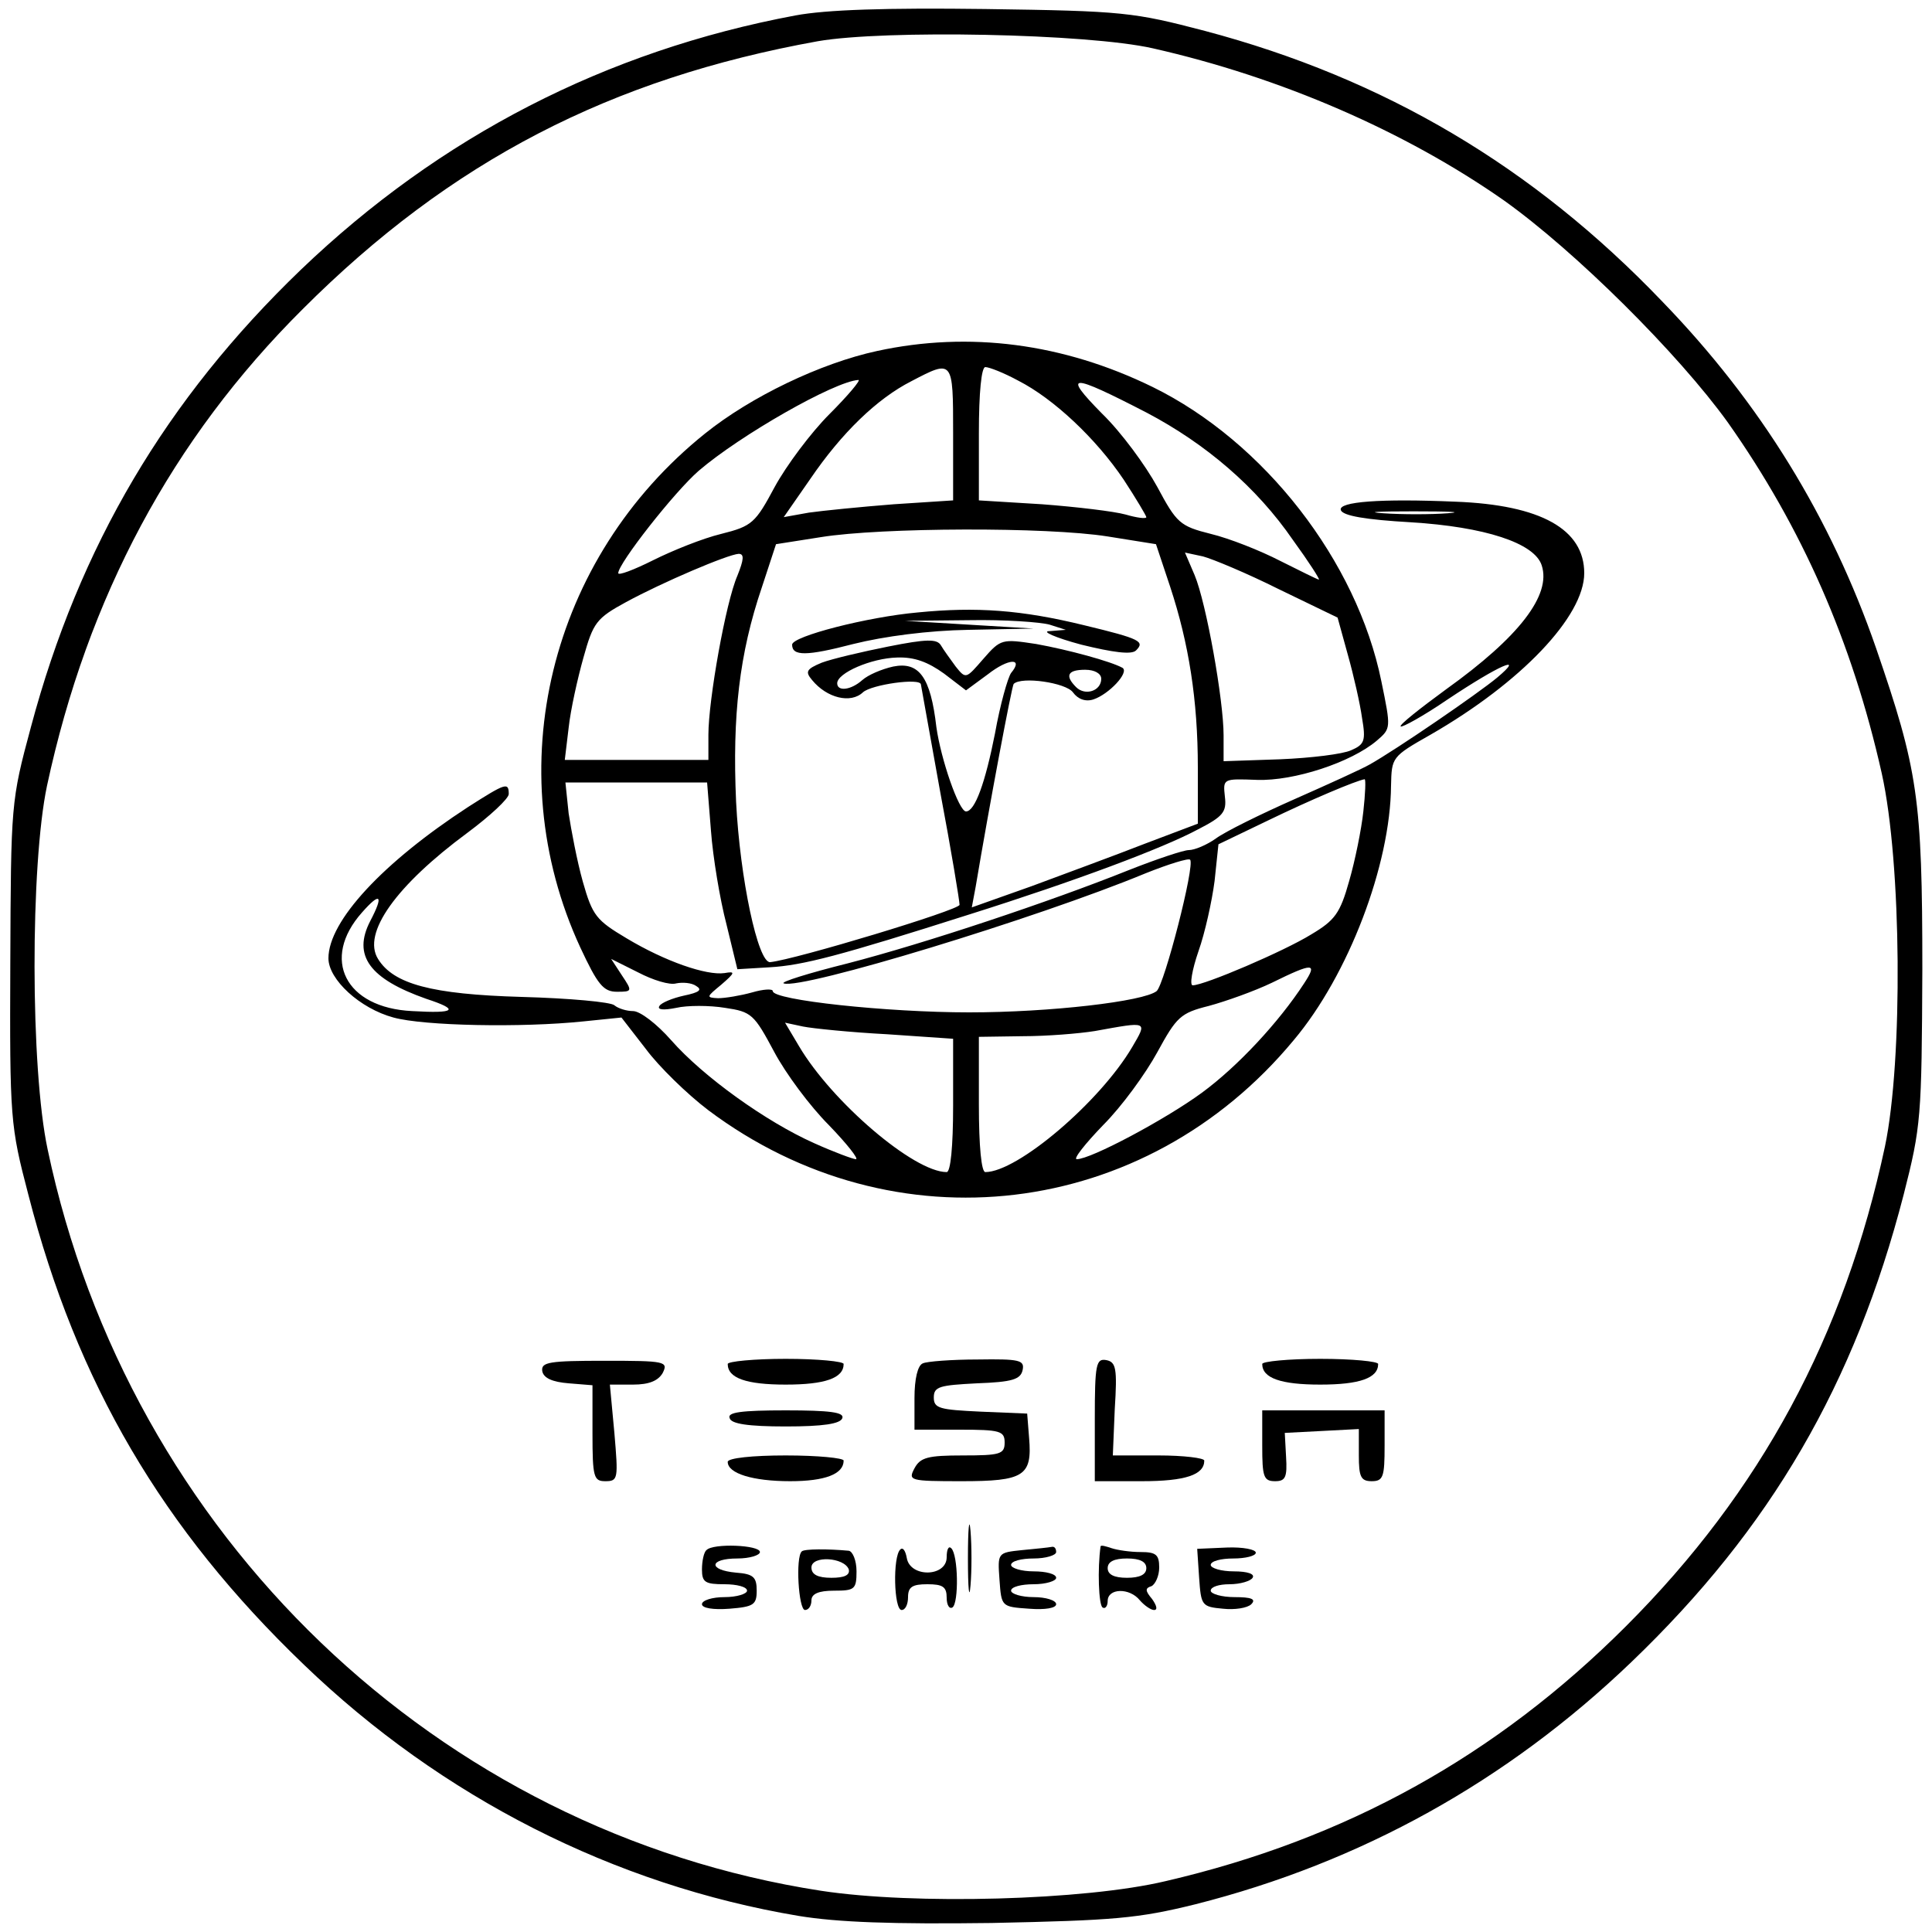
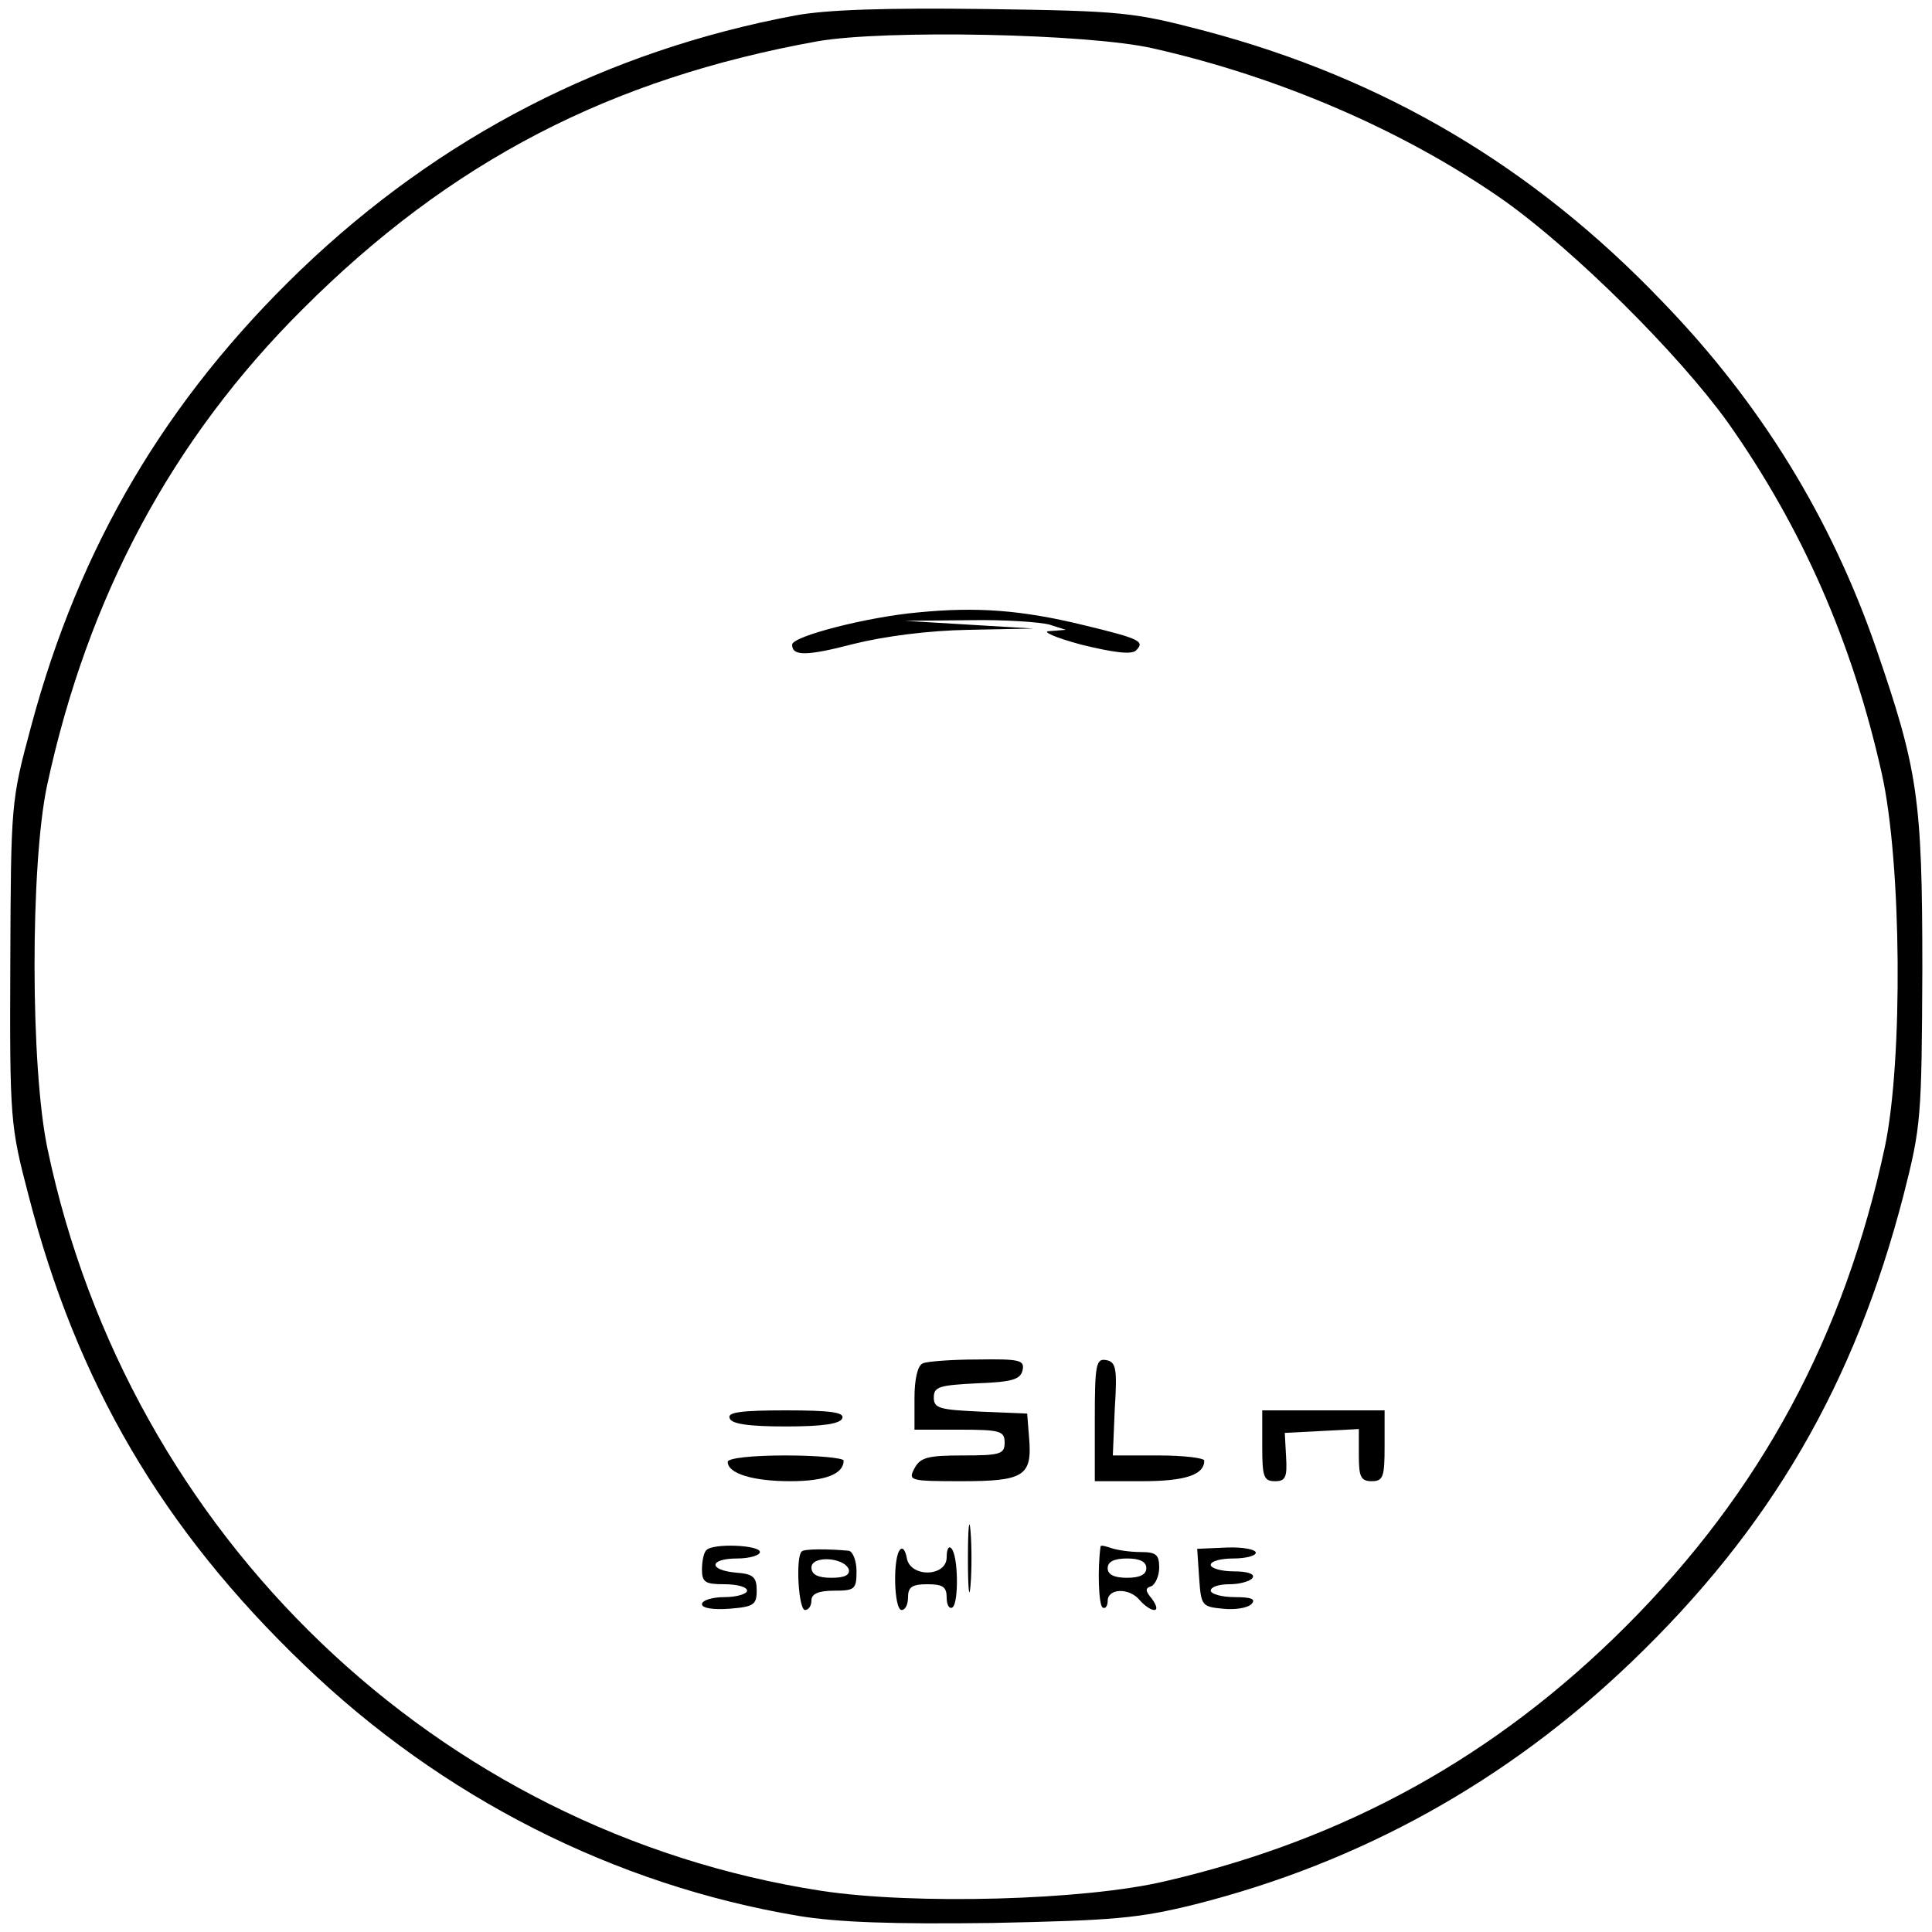
<svg xmlns="http://www.w3.org/2000/svg" version="1.0" width="300pt" height="300pt" viewBox="0 0 300 300" preserveAspectRatio="xMidYMid meet">
  <g transform="translate(0,300) scale(0.1,-0.1)" fill="#000000" stroke="none">
    <path d="M1235 2976 c-294 -55 -552 -188 -768 -395 -209 -201 -344 -429 -419 -710 -31 -115 -31 -119 -32 -366 -1 -243 0 -253 28 -360 75 -292 208 -519 428 -730 214 -206 482 -342 768 -390 61 -10 145 -13 300 -11 190 4 227 7 316 29 257 65 484 191 677 376 217 208 347 432 423 726 27 106 28 119 29 350 0 266 -7 310 -72 499 -70 202 -179 380 -332 538 -200 209 -431 346 -710 420 -111 29 -126 31 -341 34 -154 2 -247 -1 -295 -10z m555 -51 c199 -45 392 -129 545 -236 111 -79 271 -238 348 -345 115 -163 193 -340 239 -545 31 -139 33 -445 5 -579 -63 -295 -193 -536 -402 -745 -202 -202 -435 -331 -715 -396 -126 -30 -391 -37 -535 -15 -596 92 -1075 552 -1201 1151 -27 126 -27 442 -1 565 63 293 194 538 397 740 230 230 478 358 800 416 104 18 418 12 520 -11z" />
-     <path d="M1362 2455 c-88 -19 -196 -71 -267 -128 -242 -194 -322 -521 -194 -798 27 -58 36 -69 57 -69 24 0 24 1 8 25 l-17 26 42 -21 c23 -12 49 -20 59 -17 10 2 24 1 31 -4 10 -6 5 -10 -19 -15 -18 -4 -35 -11 -38 -16 -4 -6 6 -7 26 -3 17 4 52 4 76 0 41 -6 45 -10 76 -68 18 -34 56 -85 85 -114 28 -29 47 -53 42 -53 -4 0 -34 11 -65 25 -74 33 -172 103 -222 160 -22 25 -48 45 -59 45 -10 0 -23 4 -29 9 -5 5 -70 11 -144 13 -140 4 -199 20 -223 59 -25 40 28 114 139 196 35 26 64 53 64 60 0 19 -5 17 -63 -20 -132 -86 -217 -177 -217 -235 0 -33 49 -78 101 -92 47 -13 199 -16 295 -6 l59 6 38 -49 c20 -27 64 -70 97 -95 288 -216 678 -170 909 109 85 101 150 272 151 395 1 44 1 45 61 79 141 81 239 184 239 251 0 68 -67 106 -200 111 -117 5 -182 0 -178 -13 3 -9 39 -15 109 -19 114 -7 192 -32 203 -67 15 -46 -35 -111 -148 -192 -41 -30 -74 -56 -71 -58 2 -2 35 16 73 42 81 54 121 71 77 34 -30 -25 -157 -112 -198 -135 -12 -7 -65 -31 -117 -54 -52 -23 -107 -50 -122 -61 -14 -10 -33 -18 -42 -18 -8 0 -50 -14 -93 -31 -122 -49 -317 -114 -437 -145 -60 -15 -105 -29 -99 -31 28 -10 393 101 562 171 35 14 67 24 69 21 8 -8 -40 -194 -52 -204 -20 -16 -165 -33 -291 -33 -128 0 -305 19 -305 33 0 4 -15 3 -32 -2 -18 -5 -42 -9 -53 -9 -19 1 -18 2 5 21 22 19 22 21 5 18 -28 -4 -92 18 -152 54 -47 28 -53 35 -68 88 -9 32 -18 80 -22 106 l-5 48 110 0 110 0 6 -75 c3 -41 14 -107 24 -145 l17 -70 50 3 c52 3 109 18 310 82 165 52 301 103 355 132 39 20 45 27 42 51 -3 28 -3 28 50 26 57 -2 146 27 186 61 22 19 22 19 7 92 -38 187 -182 372 -355 457 -139 68 -285 87 -428 56z m118 -128 l0 -104 -92 -6 c-51 -4 -111 -10 -132 -13 l-39 -7 41 59 c49 72 104 125 157 152 65 34 65 34 65 -81z m101 82 c55 -28 121 -90 164 -154 19 -29 35 -56 35 -58 0 -3 -15 -1 -32 4 -18 5 -77 12 -130 16 l-98 6 0 104 c0 64 4 103 10 103 6 0 29 -9 51 -21z m-293 -52 c-29 -29 -67 -80 -85 -113 -30 -56 -35 -61 -83 -73 -29 -7 -76 -26 -106 -41 -30 -15 -54 -24 -54 -20 0 15 87 126 125 159 64 55 211 139 248 141 4 0 -16 -24 -45 -53z m493 2 c91 -48 170 -115 227 -198 24 -33 42 -61 40 -61 -2 0 -28 13 -60 29 -31 16 -79 35 -108 42 -48 12 -53 17 -83 73 -18 33 -56 85 -86 114 -62 63 -50 63 70 1z m467 -156 c-26 -2 -71 -2 -100 0 -29 2 -8 3 47 3 55 0 79 -1 53 -3z m-528 -36 l75 -12 22 -66 c29 -88 43 -176 43 -281 l0 -87 -82 -31 c-46 -18 -125 -47 -176 -66 l-93 -33 6 32 c21 125 56 311 59 315 12 12 81 2 92 -13 8 -11 20 -15 32 -11 24 8 56 42 45 49 -18 10 -84 28 -134 37 -53 8 -55 8 -82 -23 -27 -31 -27 -32 -43 -12 -8 11 -19 26 -23 33 -6 10 -22 10 -82 -2 -40 -8 -87 -19 -103 -25 -24 -10 -26 -14 -15 -27 23 -28 60 -37 79 -19 13 12 90 23 90 12 0 -1 14 -77 30 -167 17 -90 30 -169 30 -175 0 -8 -255 -85 -294 -89 -19 -2 -47 130 -53 249 -6 134 5 230 40 333 l22 67 70 11 c93 15 351 16 445 1z m-575 -61 c-18 -41 -45 -193 -45 -247 l0 -39 -111 0 -112 0 6 50 c3 28 14 77 23 109 15 54 20 61 66 86 57 31 158 74 175 75 9 0 8 -9 -2 -34z m841 -21 l91 -44 16 -58 c9 -32 19 -76 22 -98 6 -35 4 -41 -17 -50 -13 -6 -62 -12 -110 -14 l-88 -3 0 40 c0 55 -27 206 -45 249 l-15 35 28 -6 c15 -4 68 -26 118 -51z m-520 -131 l34 -26 34 25 c32 25 56 26 36 2 -5 -7 -17 -49 -25 -94 -15 -76 -31 -121 -45 -121 -11 0 -39 81 -46 131 -9 78 -27 102 -67 94 -18 -4 -39 -13 -48 -21 -18 -16 -39 -18 -39 -5 0 16 53 39 93 40 27 1 48 -7 73 -25z m244 -8 c0 -19 -25 -27 -39 -13 -18 18 -13 27 14 27 15 0 25 -6 25 -14z m407 -206 c-3 -28 -13 -77 -22 -108 -14 -50 -22 -61 -59 -83 -42 -26 -166 -79 -184 -79 -5 0 -1 24 9 53 10 28 21 78 25 109 l6 57 77 37 c66 32 137 62 150 64 2 0 1 -23 -2 -50z m-1542 -170 c-28 -54 -1 -90 87 -121 52 -17 46 -23 -22 -19 -104 5 -142 81 -78 153 29 33 34 27 13 -13z m1450 -97 c-39 -60 -103 -129 -159 -170 -56 -41 -172 -103 -194 -103 -6 0 13 24 41 53 29 29 66 80 84 113 30 55 36 61 80 72 26 7 71 23 98 36 65 32 71 31 50 -1z m-647 -79 l102 -7 0 -104 c0 -64 -4 -103 -10 -103 -51 0 -178 109 -229 195 l-22 37 28 -6 c15 -3 74 -9 131 -12z m380 -20 c-50 -85 -178 -194 -228 -194 -6 0 -10 39 -10 105 l0 105 68 1 c37 0 87 4 112 8 83 15 82 16 58 -25z" />
    <path d="M1425 2049 c-78 -7 -195 -37 -195 -50 0 -18 22 -18 95 1 48 12 117 21 179 22 l101 2 -100 6 -100 6 100 1 c55 1 111 -3 125 -7 l25 -8 -25 -2 c-14 0 8 -10 49 -21 49 -12 78 -16 85 -9 14 14 7 18 -80 39 -98 24 -168 29 -259 20z" />
-     <path d="M842 871 c2 -11 16 -17 41 -19 l37 -3 0 -75 c0 -68 2 -74 20 -74 20 0 20 4 14 75 l-7 75 36 0 c25 0 39 6 46 18 9 18 4 19 -90 19 -86 0 -99 -2 -97 -16z" />
-     <path d="M1130 882 c0 -22 29 -32 90 -32 61 0 90 10 90 32 0 4 -40 8 -90 8 -49 0 -90 -4 -90 -8z" />
    <path d="M1433 883 c-8 -3 -13 -24 -13 -54 l0 -49 70 0 c63 0 70 -2 70 -20 0 -18 -7 -20 -65 -20 -54 0 -66 -3 -75 -20 -10 -19 -8 -20 73 -20 97 0 110 8 105 67 l-3 38 -72 3 c-64 3 -73 5 -73 22 0 17 9 19 67 22 55 2 68 6 71 21 3 15 -5 17 -70 16 -40 0 -79 -3 -85 -6z" />
    <path d="M1700 796 l0 -96 73 0 c68 0 97 10 97 32 0 4 -32 8 -71 8 l-71 0 3 72 c4 63 2 73 -13 76 -16 3 -18 -6 -18 -92z" />
-     <path d="M1960 882 c0 -22 29 -32 90 -32 61 0 90 10 90 32 0 4 -40 8 -90 8 -49 0 -90 -4 -90 -8z" />
    <path d="M1133 798 c2 -9 29 -13 87 -13 58 0 85 4 88 13 3 9 -19 12 -88 12 -69 0 -91 -3 -87 -12z" />
    <path d="M1960 755 c0 -48 2 -55 20 -55 16 0 19 6 17 38 l-2 37 58 3 57 3 0 -41 c0 -33 3 -40 20 -40 18 0 20 7 20 55 l0 55 -95 0 -95 0 0 -55z" />
    <path d="M1130 730 c0 -18 39 -30 97 -30 54 0 83 11 83 32 0 4 -40 8 -90 8 -51 0 -90 -4 -90 -10z" />
    <path d="M1503 580 c0 -47 2 -66 4 -42 2 23 2 61 0 85 -2 23 -4 4 -4 -43z" />
    <path d="M1097 593 c-4 -3 -7 -17 -7 -30 0 -20 5 -23 35 -23 19 0 35 -4 35 -10 0 -5 -16 -10 -35 -10 -19 0 -35 -5 -35 -11 0 -6 17 -9 43 -7 37 3 42 6 42 28 0 21 -5 26 -32 28 -44 4 -42 22 2 22 19 0 35 5 35 10 0 11 -73 14 -83 3z" />
    <path d="M1245 591 c-10 -9 -5 -91 5 -91 6 0 10 7 10 15 0 10 11 15 35 15 32 0 35 2 35 30 0 17 -6 31 -12 32 -32 3 -69 3 -73 -1z m73 -28 c2 -9 -7 -13 -27 -13 -21 0 -31 5 -31 16 0 19 51 16 58 -3z" />
    <path d="M1398 594 c-12 -11 -10 -94 2 -94 6 0 10 9 10 20 0 16 7 20 30 20 24 0 30 -4 30 -21 0 -11 4 -18 9 -15 10 7 9 82 -2 92 -4 4 -7 -2 -7 -14 0 -31 -57 -32 -62 -1 -2 11 -6 17 -10 13z" />
-     <path d="M1587 593 c-38 -4 -38 -4 -35 -46 3 -42 3 -42 46 -45 25 -2 42 1 42 7 0 6 -16 11 -35 11 -19 0 -35 5 -35 10 0 6 16 10 35 10 19 0 35 5 35 10 0 6 -16 10 -35 10 -19 0 -35 5 -35 10 0 6 16 10 35 10 19 0 35 5 35 10 0 6 -3 9 -7 8 -5 -1 -25 -3 -46 -5z" />
    <path d="M1709 599 c-5 -35 -3 -91 3 -95 4 -3 8 2 8 10 0 20 34 21 50 1 7 -8 17 -15 22 -15 6 0 4 7 -3 17 -11 13 -11 17 -1 20 6 3 12 16 12 29 0 20 -5 24 -29 24 -16 0 -36 3 -45 6 -9 3 -16 5 -17 3z m71 -34 c0 -10 -10 -15 -30 -15 -20 0 -30 5 -30 15 0 10 10 15 30 15 20 0 30 -5 30 -15z" />
    <path d="M1862 550 c3 -43 4 -45 37 -48 18 -2 38 1 44 7 8 8 0 11 -26 11 -20 0 -37 5 -37 10 0 6 13 10 29 10 17 0 33 5 36 10 4 6 -8 10 -29 10 -20 0 -36 5 -36 10 0 6 16 10 35 10 19 0 35 4 35 9 0 5 -20 9 -45 8 l-46 -2 3 -45z" />
  </g>
</svg>